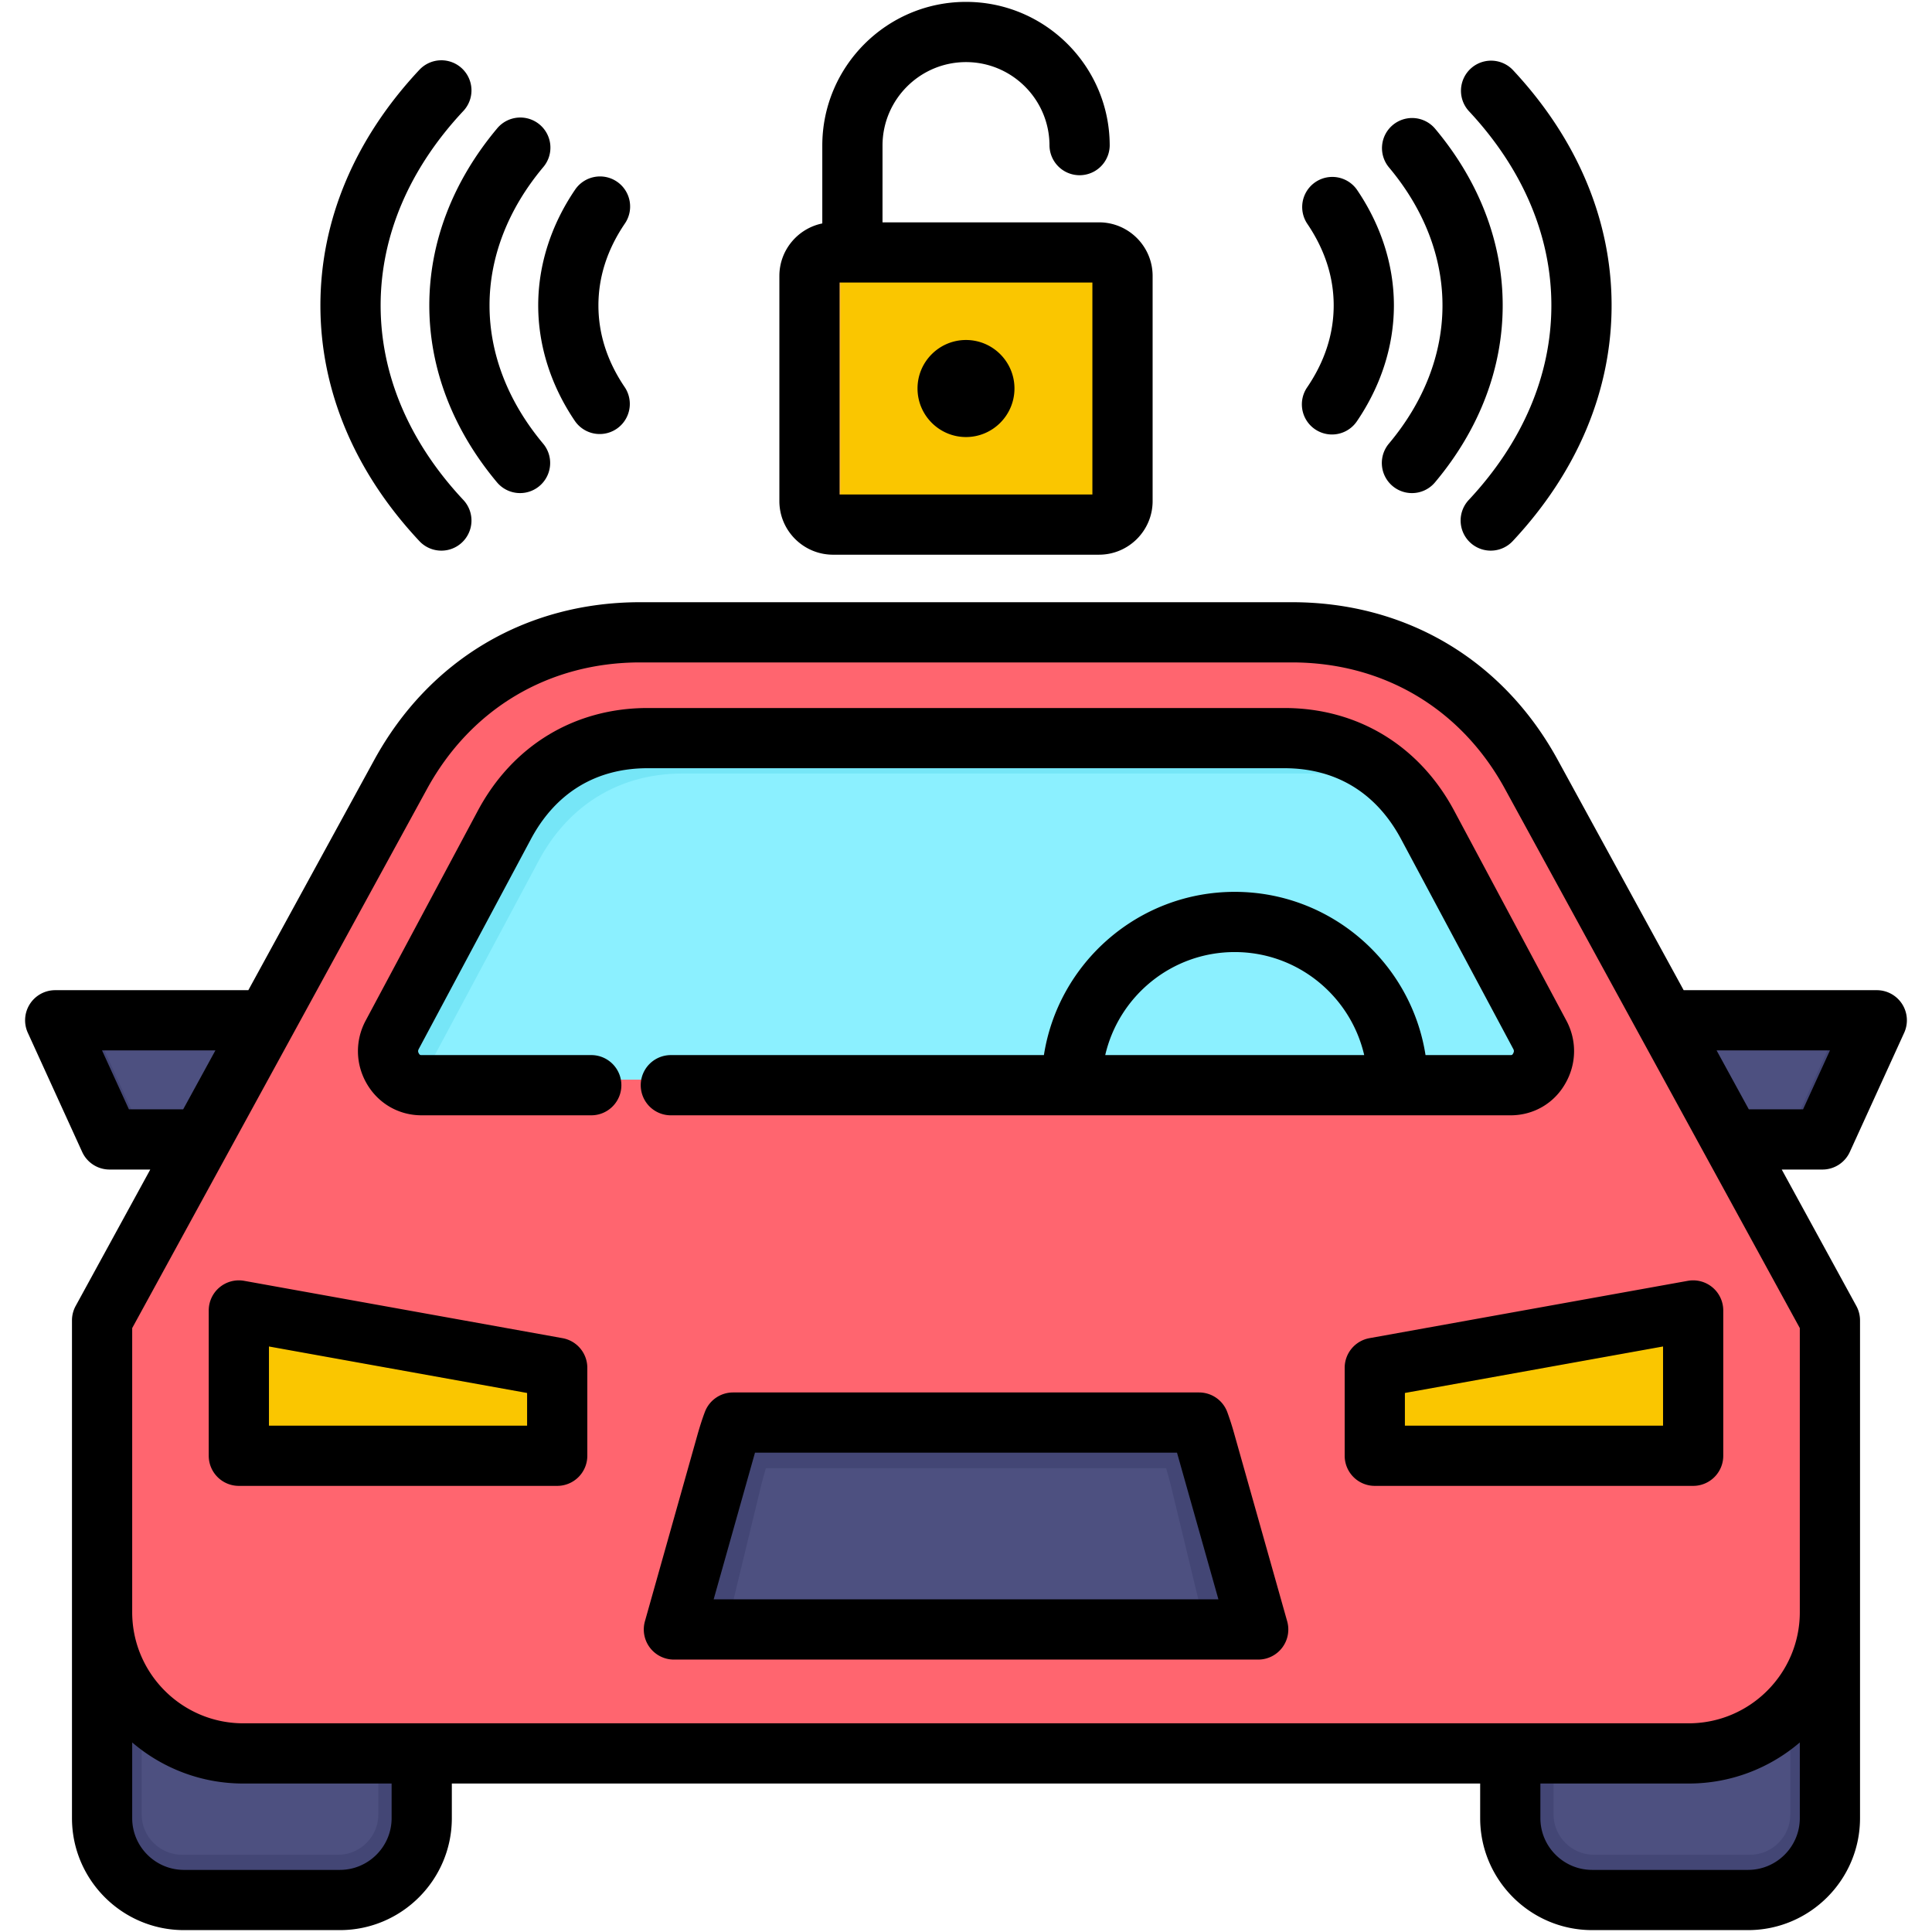
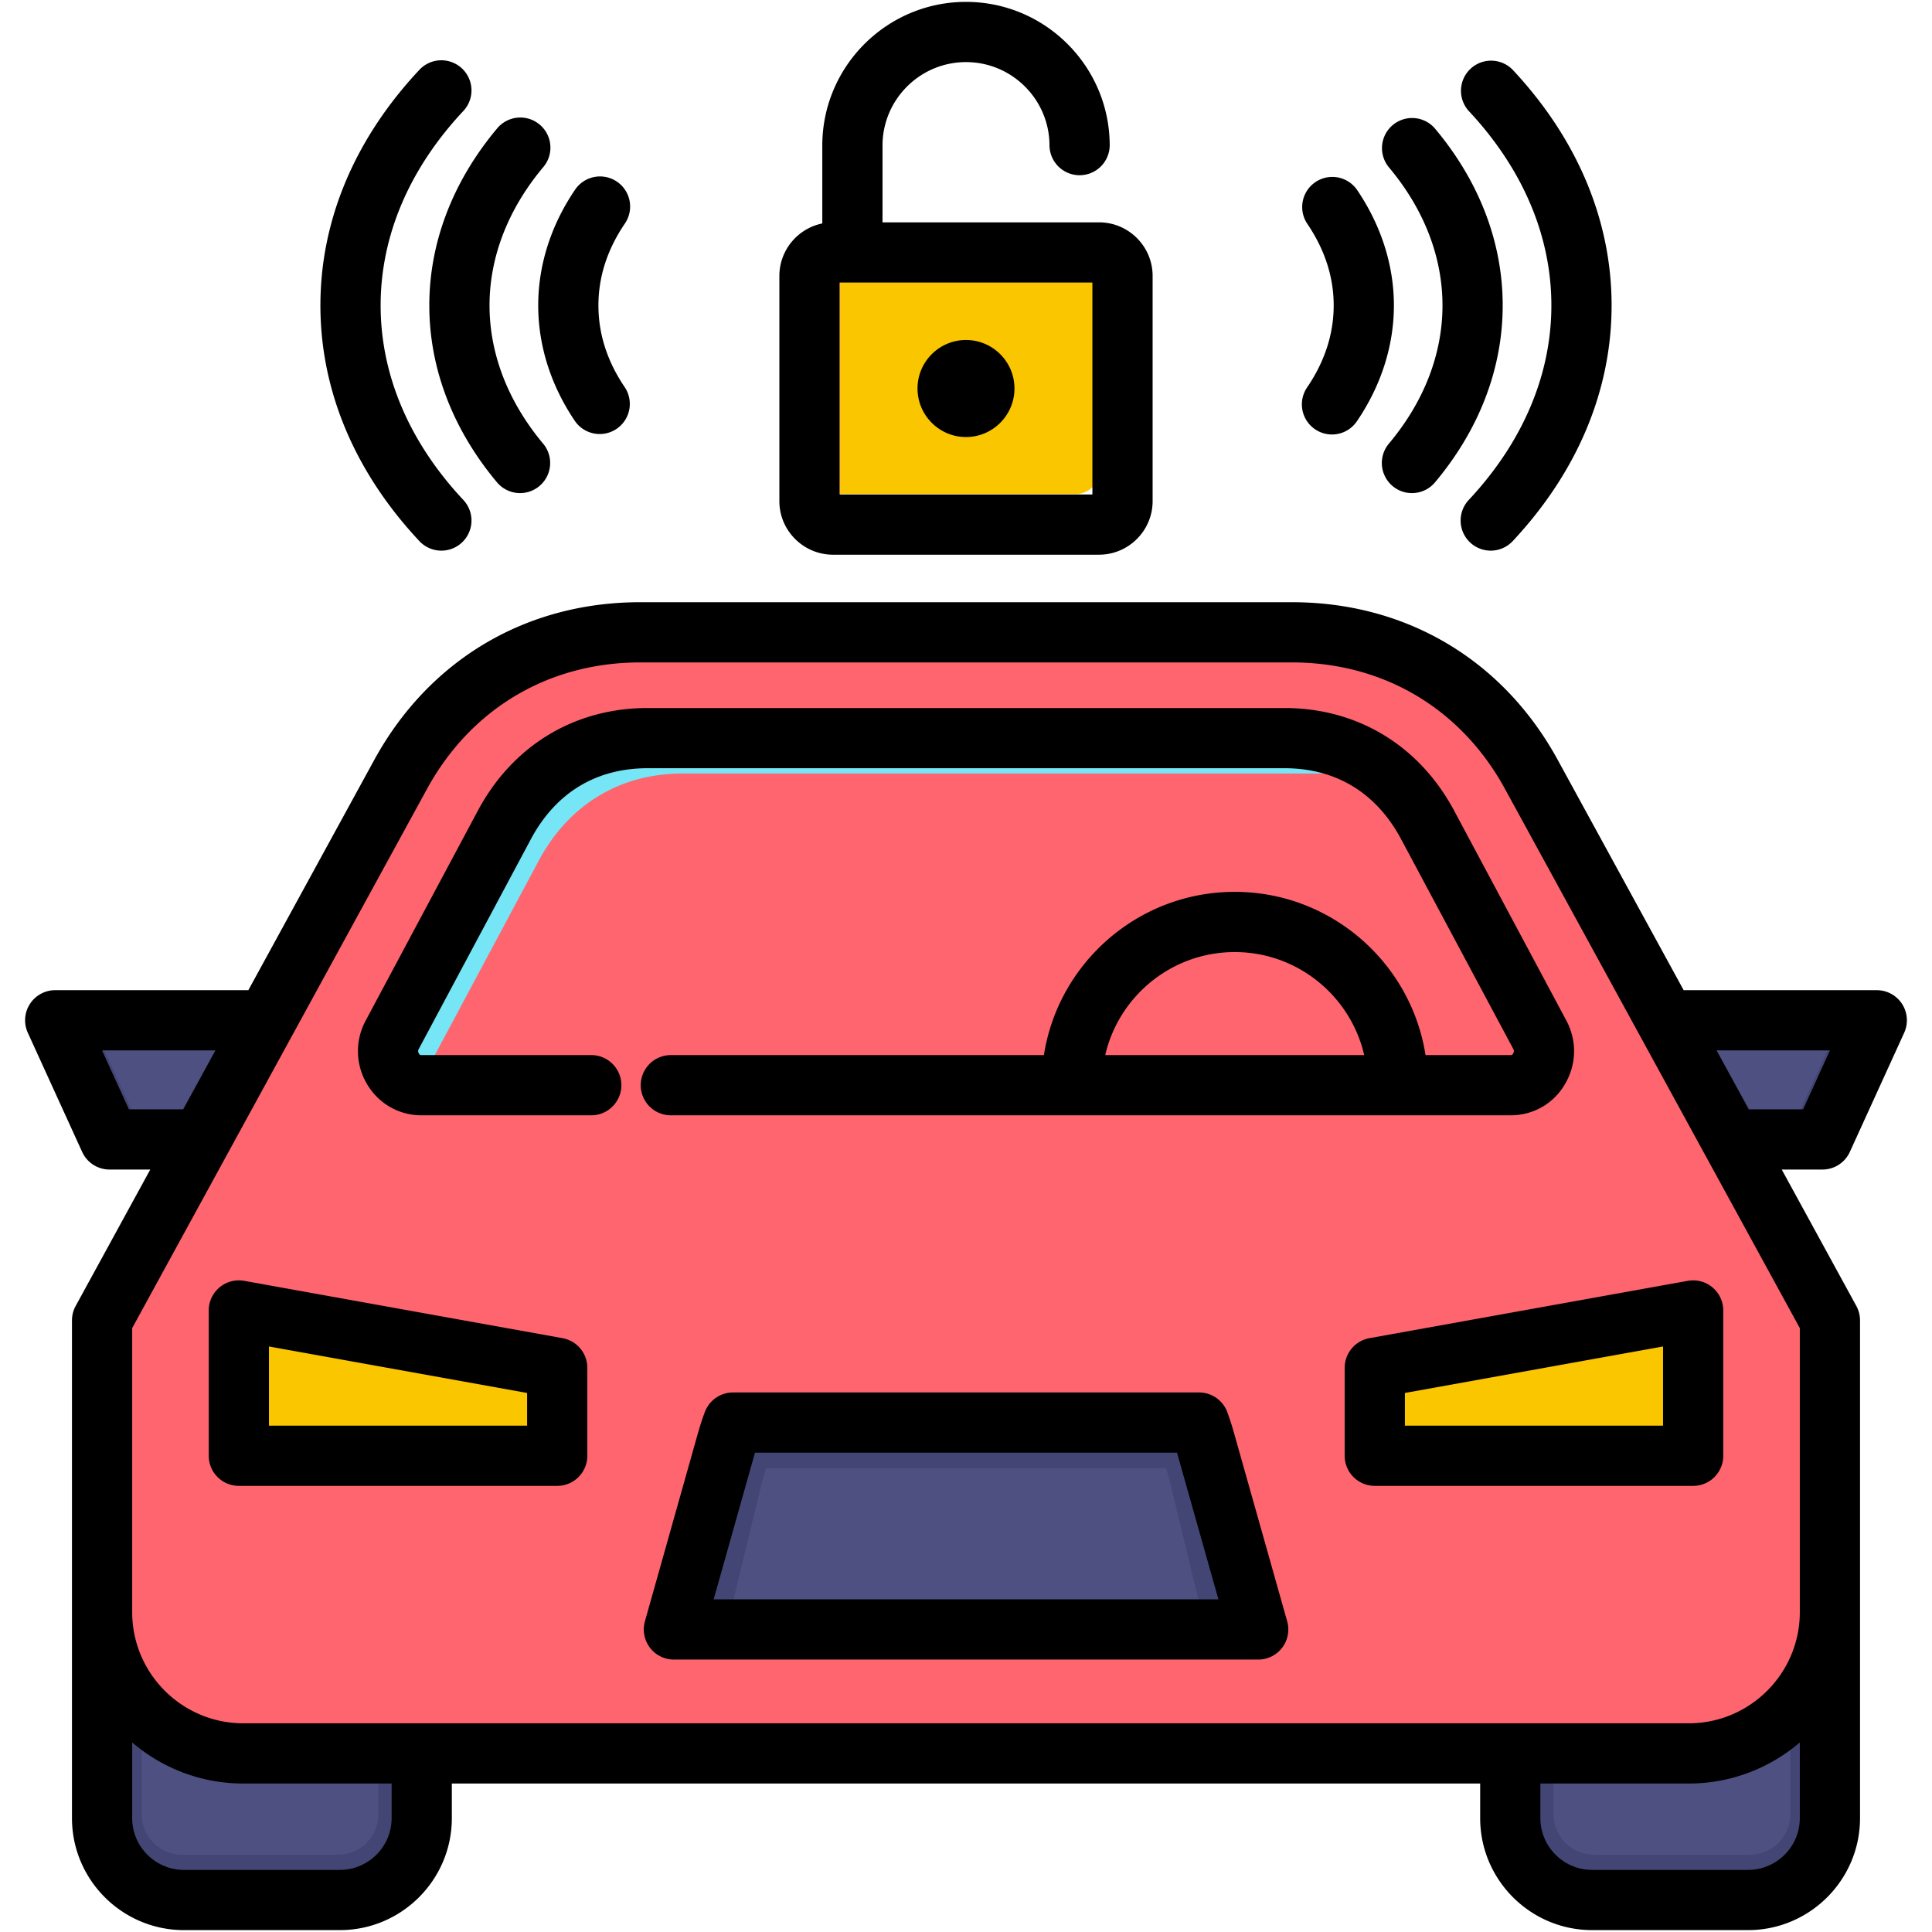
<svg xmlns="http://www.w3.org/2000/svg" version="1.1" width="512" height="512" x="0" y="0" viewBox="0 0 512 512" style="enable-background:new 0 0 512 512" xml:space="preserve" class="">
  <g>
    <path fill="#4d5080" fill-rule="evenodd" d="M498 268.877h-79.967v31.629h65.528z" clip-rule="evenodd" opacity="1" data-original="#4d5080" class="" />
    <path fill="#434675" fill-rule="evenodd" d="M498 268.877h-79.967v6.921h67.457l-11.262 24.708h9.333z" clip-rule="evenodd" opacity="1" data-original="#434675" />
    <path fill="#4d5080" fill-rule="evenodd" d="M14 268.877h79.967v31.629H28.439z" clip-rule="evenodd" opacity="1" data-original="#4d5080" class="" />
    <path fill="#434675" fill-rule="evenodd" d="M14 268.877h79.967v6.921H26.481l11.29 24.708h-9.332zM400.615 384.586h84.931v96.278c0 11.971-9.786 21.758-21.758 21.758h-41.416c-11.971 0-21.758-9.786-21.758-21.758v-96.278z" clip-rule="evenodd" opacity="1" data-original="#434675" />
    <path fill="#4d5080" fill-rule="evenodd" d="M411.707 395.678v85.186c0 5.844 4.822 10.666 10.666 10.666h41.416c5.844 0 10.666-4.822 10.666-10.666v-85.186z" clip-rule="evenodd" opacity="1" data-original="#4d5080" class="" />
    <path fill="#434675" fill-rule="evenodd" d="M26.453 384.586h84.931v96.278c0 11.971-9.786 21.758-21.758 21.758H48.21c-11.971 0-21.758-9.786-21.758-21.758v-96.278z" clip-rule="evenodd" opacity="1" data-original="#434675" />
    <path fill="#4d5080" fill-rule="evenodd" d="M37.545 395.678v85.186c0 5.844 4.822 10.666 10.666 10.666h41.416c5.844 0 10.638-4.822 10.638-10.666v-85.186z" clip-rule="evenodd" opacity="1" data-original="#4d5080" class="" />
    <path fill="#ff656f" fill-rule="evenodd" d="M256 463.674H63.983c-20.651 0-37.53-16.907-37.53-37.53v-77.527l79.343-145.098c13.077-23.885 36.423-37.728 63.627-37.728h173.125c27.232 0 50.578 13.843 63.656 37.728l79.343 145.098v77.527c0 20.623-16.878 37.53-37.529 37.53z" clip-rule="evenodd" opacity="1" data-original="#ff656f" class="" />
-     <path fill="#8bf0ff" fill-rule="evenodd" d="m408.445 272.706-29.757-55.713c-7.943-14.864-21.531-23.091-38.097-23.091H171.409c-16.567 0-30.154 8.226-38.097 23.091l-29.757 55.713c-1.56 2.894-1.504 6.156.142 8.992 1.645 2.808 4.397 4.425 7.631 4.425h289.345c3.234 0 5.986-1.617 7.631-4.425 1.644-2.836 1.701-6.098.141-8.992z" clip-rule="evenodd" opacity="1" data-original="#8bf0ff" />
    <path fill="#fac600" fill-rule="evenodd" d="M62.791 345.95v38.636h84.591v-23.403zM449.209 345.95v38.636h-84.591v-23.403z" clip-rule="evenodd" opacity="1" data-original="#fac600" />
    <path fill="#4d5080" fill-rule="evenodd" d="m333.613 430.74-14.099-50.04c-.511-1.73-1.021-3.375-1.617-4.936H194.074a67.716 67.716 0 0 0-1.589 4.936l-14.098 50.04z" clip-rule="evenodd" opacity="1" data-original="#4d5080" class="" />
-     <path fill="#f0b500" fill-rule="evenodd" d="m70.422 356.645 76.96 13.871v-9.333L62.791 345.95v38.636h7.631zM441.549 356.645l-76.931 13.871v-9.333l84.591-15.233v38.636h-7.66z" clip-rule="evenodd" opacity="1" data-original="#f0b500" />
    <path fill="#434675" fill-rule="evenodd" d="m333.613 430.74-14.099-50.04c-.511-1.73-1.021-3.375-1.617-4.936H194.074a67.716 67.716 0 0 0-1.589 4.936l-14.098 50.04h14.354l8.879-36.707c.425-1.73.879-3.376 1.361-4.936h106.036c.482 1.56.936 3.205 1.362 4.936l8.851 36.707z" clip-rule="evenodd" opacity="1" data-original="#434675" />
    <path fill="#76e6f7" fill-rule="evenodd" d="M377.269 214.554c-8.085-13.332-21.077-20.651-36.679-20.651H171.409c-16.567 0-30.154 8.226-38.097 23.091l-29.757 55.713c-1.56 2.894-1.504 6.156.142 8.992 1.645 2.808 4.397 4.425 7.631 4.425h.766a9.84 9.84 0 0 1 .879-2.298l29.786-55.713c7.943-14.864 21.53-23.119 38.097-23.119H350.01c10.523 0 19.827 3.319 27.259 9.56z" clip-rule="evenodd" opacity="1" data-original="#76e6f7" />
-     <path fill="#fac600" fill-rule="evenodd" d="M220.655 64.86h70.691c3.432 0 6.241 2.808 6.241 6.241v59.798c0 3.461-2.809 6.269-6.241 6.269h-70.691c-3.433 0-6.241-2.808-6.241-6.269V71.101c0-3.433 2.808-6.241 6.241-6.241z" clip-rule="evenodd" opacity="1" data-original="#fac600" />
+     <path fill="#fac600" fill-rule="evenodd" d="M220.655 64.86h70.691v59.798c0 3.461-2.809 6.269-6.241 6.269h-70.691c-3.433 0-6.241-2.808-6.241-6.269V71.101c0-3.433 2.808-6.241 6.241-6.241z" clip-rule="evenodd" opacity="1" data-original="#fac600" />
    <path fill="#ffb74d" fill-rule="evenodd" d="M220.655 64.86h8.34c-3.432 0-6.269 2.808-6.269 6.241v59.798c0 3.461 2.837 6.269 6.269 6.269h-8.34c-3.433 0-6.241-2.808-6.241-6.269V71.101c0-3.433 2.808-6.241 6.241-6.241z" clip-rule="evenodd" opacity="1" data-original="#ffb74d" />
    <path d="m490.225 305.273 14.402-31.575a7.98 7.98 0 0 0-7.259-11.29h-51.18l-33.377-61.037c-14.522-26.552-40.204-41.78-70.459-41.78H169.678c-30.243 0-55.934 15.226-70.49 41.781l-33.376 61.036h-51.18a7.978 7.978 0 0 0-7.259 11.29l14.402 31.575a7.978 7.978 0 0 0 7.259 4.668h10.787l-19.768 36.15a7.986 7.986 0 0 0-.979 3.828V481.82c0 16.365 13.315 29.68 29.679 29.68h41.309c16.365 0 29.679-13.315 29.679-29.68v-9.166h272.518v9.166c0 16.365 13.314 29.68 29.68 29.68h41.308c16.364 0 29.679-13.315 29.679-29.68V349.919a7.978 7.978 0 0 0-.979-3.828l-19.768-36.15h10.787a7.981 7.981 0 0 0 7.259-4.668zm-456.061-11.29-7.124-15.618h30.046l-8.541 15.618zm69.619 187.837c0 7.567-6.155 13.722-13.721 13.722H48.753c-7.566 0-13.721-6.155-13.721-13.722v-20.055c7.937 6.781 18.221 10.889 29.453 10.889h39.298zm373.185 0c0 7.567-6.155 13.722-13.721 13.722h-41.308c-7.567 0-13.722-6.155-13.722-13.722v-9.166h39.299c11.231 0 21.516-4.108 29.452-10.889zm0-129.862v75.285c0 16.24-13.212 29.452-29.452 29.452H64.485c-16.241 0-29.453-13.212-29.453-29.452v-75.285l78.153-142.923c11.666-21.281 32.255-33.487 56.493-33.487h172.673c24.243 0 44.822 12.203 56.459 33.48l44.345 81.096 8.562 15.664c.008.014.018.026.025.039zm-13.515-57.975-5.674-10.376-2.865-5.242h30.045l-7.124 15.618zm-63.131-14.372H377.78c-3.819-24.473-25.04-43.26-50.567-43.26s-46.748 18.787-50.567 43.26h-98.99a7.98 7.98 0 0 0 0 15.958h222.666c6.077 0 11.503-3.156 14.483-8.388 3.011-5.189 3.124-11.434.305-16.706l-29.704-55.561c-9.247-17.339-25.663-27.283-45.037-27.283H171.631c-19.375 0-35.791 9.944-45.034 27.277L96.931 270.42c-2.852 5.291-2.755 11.555.261 16.756 3.047 5.254 8.472 8.391 14.514 8.391h44.986c4.407 0 7.979-3.572 7.979-7.979s-3.572-7.979-7.979-7.979h-44.986c-.344 0-.475-.034-.709-.438-.251-.433-.256-.743-.007-1.206l29.683-55.545c6.571-12.322 17.276-18.835 30.958-18.835H340.37c13.681 0 24.386 6.513 30.96 18.842l29.708 55.568c.226.422.216.741-.066 1.229-.18.318-.296.387-.65.387zm-107.424 0c3.604-15.619 17.616-27.303 34.315-27.303s30.71 11.684 34.315 27.303zm-143.817 75.018-84.37-15.194a7.98 7.98 0 0 0-9.394 7.852v38.507a7.979 7.979 0 0 0 7.979 7.979h84.37a7.979 7.979 0 0 0 7.979-7.979v-23.313a7.977 7.977 0 0 0-6.564-7.852zm-9.394 23.186H71.275V356.83l68.412 12.321zm307.602-38.38-84.37 15.194a7.98 7.98 0 0 0-6.565 7.852v23.313a7.98 7.98 0 0 0 7.979 7.979h84.37a7.979 7.979 0 0 0 7.979-7.979v-38.507a7.98 7.98 0 0 0-9.393-7.852zm-6.564 38.38h-68.412v-8.664l68.412-12.321zm-113.691 1.963a75.341 75.341 0 0 0-1.773-5.512 7.978 7.978 0 0 0-7.498-5.251H194.266a7.98 7.98 0 0 0-7.454 5.132c-.717 1.88-1.295 3.76-1.812 5.511-.01.031-.02.063-.028.096l-14.062 49.909a7.98 7.98 0 0 0 7.68 10.143h154.848a7.98 7.98 0 0 0 7.679-10.147zm-137.907 44.069 10.953-38.874h111.839l10.976 38.874zm31.649-276.846h70.477c7.832 0 14.204-6.371 14.204-14.203v-59.67c0-7.832-6.372-14.203-14.204-14.203h-57.377V38.582c0-12.2 9.924-22.125 22.125-22.125 12.2 0 22.124 9.926 22.124 22.125a7.98 7.98 0 0 0 15.958 0C294.083 17.583 276.999.5 256 .5c-21 0-38.083 17.083-38.083 38.082v20.631c-6.482 1.324-11.374 7.06-11.374 13.915v59.67c0 7.832 6.386 14.203 14.233 14.203zm1.725-72.119h66.997v56.161h-66.997zm46.344 28.067c0 7.098-5.762 12.873-12.845 12.873s-12.846-5.775-12.846-12.873c0-7.083 5.762-12.845 12.846-12.845 7.083 0 12.845 5.762 12.845 12.845zM142.63 80.937c0-10.676 3.385-21.288 9.787-30.69a7.976 7.976 0 0 1 11.085-2.103 7.978 7.978 0 0 1 2.104 11.086c-4.658 6.839-7.019 14.143-7.019 21.708 0 7.584 2.361 14.898 7.019 21.737a7.98 7.98 0 0 1-13.19 8.981c-6.401-9.403-9.786-20.025-9.786-30.719zm203.764 21.737c4.677-6.868 7.047-14.182 7.047-21.737 0-7.536-2.371-14.84-7.047-21.708a7.98 7.98 0 0 1 13.189-8.982c6.421 9.431 9.815 20.043 9.815 30.69 0 10.665-3.394 21.287-9.815 30.718a7.97 7.97 0 0 1-6.602 3.489 7.98 7.98 0 0 1-6.587-12.47zm42.839-73.268a7.98 7.98 0 0 1 11.653-10.902c17.141 18.324 26.202 39.913 26.202 62.432 0 22.538-9.061 44.137-26.202 62.461a7.958 7.958 0 0 1-5.829 2.528 7.98 7.98 0 0 1-5.825-13.43c14.326-15.314 21.897-33.143 21.897-51.56.001-18.396-7.57-36.215-21.896-51.529zm-21.164 14.929a7.979 7.979 0 0 1 12.221-10.261c11.735 13.979 17.939 30.184 17.939 46.863 0 16.697-6.204 32.912-17.939 46.891a7.962 7.962 0 0 1-6.114 2.848 7.978 7.978 0 0 1-6.106-13.109c9.292-11.067 14.203-23.733 14.203-36.63-.002-12.878-4.912-25.535-14.204-36.602zm-256.923 99.068c-17.163-18.314-26.235-39.914-26.235-62.466 0-22.534 9.072-44.124 26.235-62.438a7.977 7.977 0 0 1 11.277-.365 7.978 7.978 0 0 1 .367 11.277c-14.341 15.302-21.92 33.119-21.92 51.526 0 18.425 7.579 36.253 21.92 51.554a7.979 7.979 0 0 1-.367 11.278 7.948 7.948 0 0 1-5.454 2.157 7.958 7.958 0 0 1-5.823-2.523zm2.625-62.466c0-16.641 6.201-32.843 17.932-46.854a7.979 7.979 0 1 1 12.235 10.243c-9.296 11.103-14.208 23.763-14.208 36.61 0 12.866 4.913 25.536 14.208 36.639a7.978 7.978 0 1 1-12.235 10.243c-11.73-14.01-17.932-30.222-17.932-46.881z" fill="#000000" opacity="1" data-original="#000000" class="" />
  </g>
</svg>